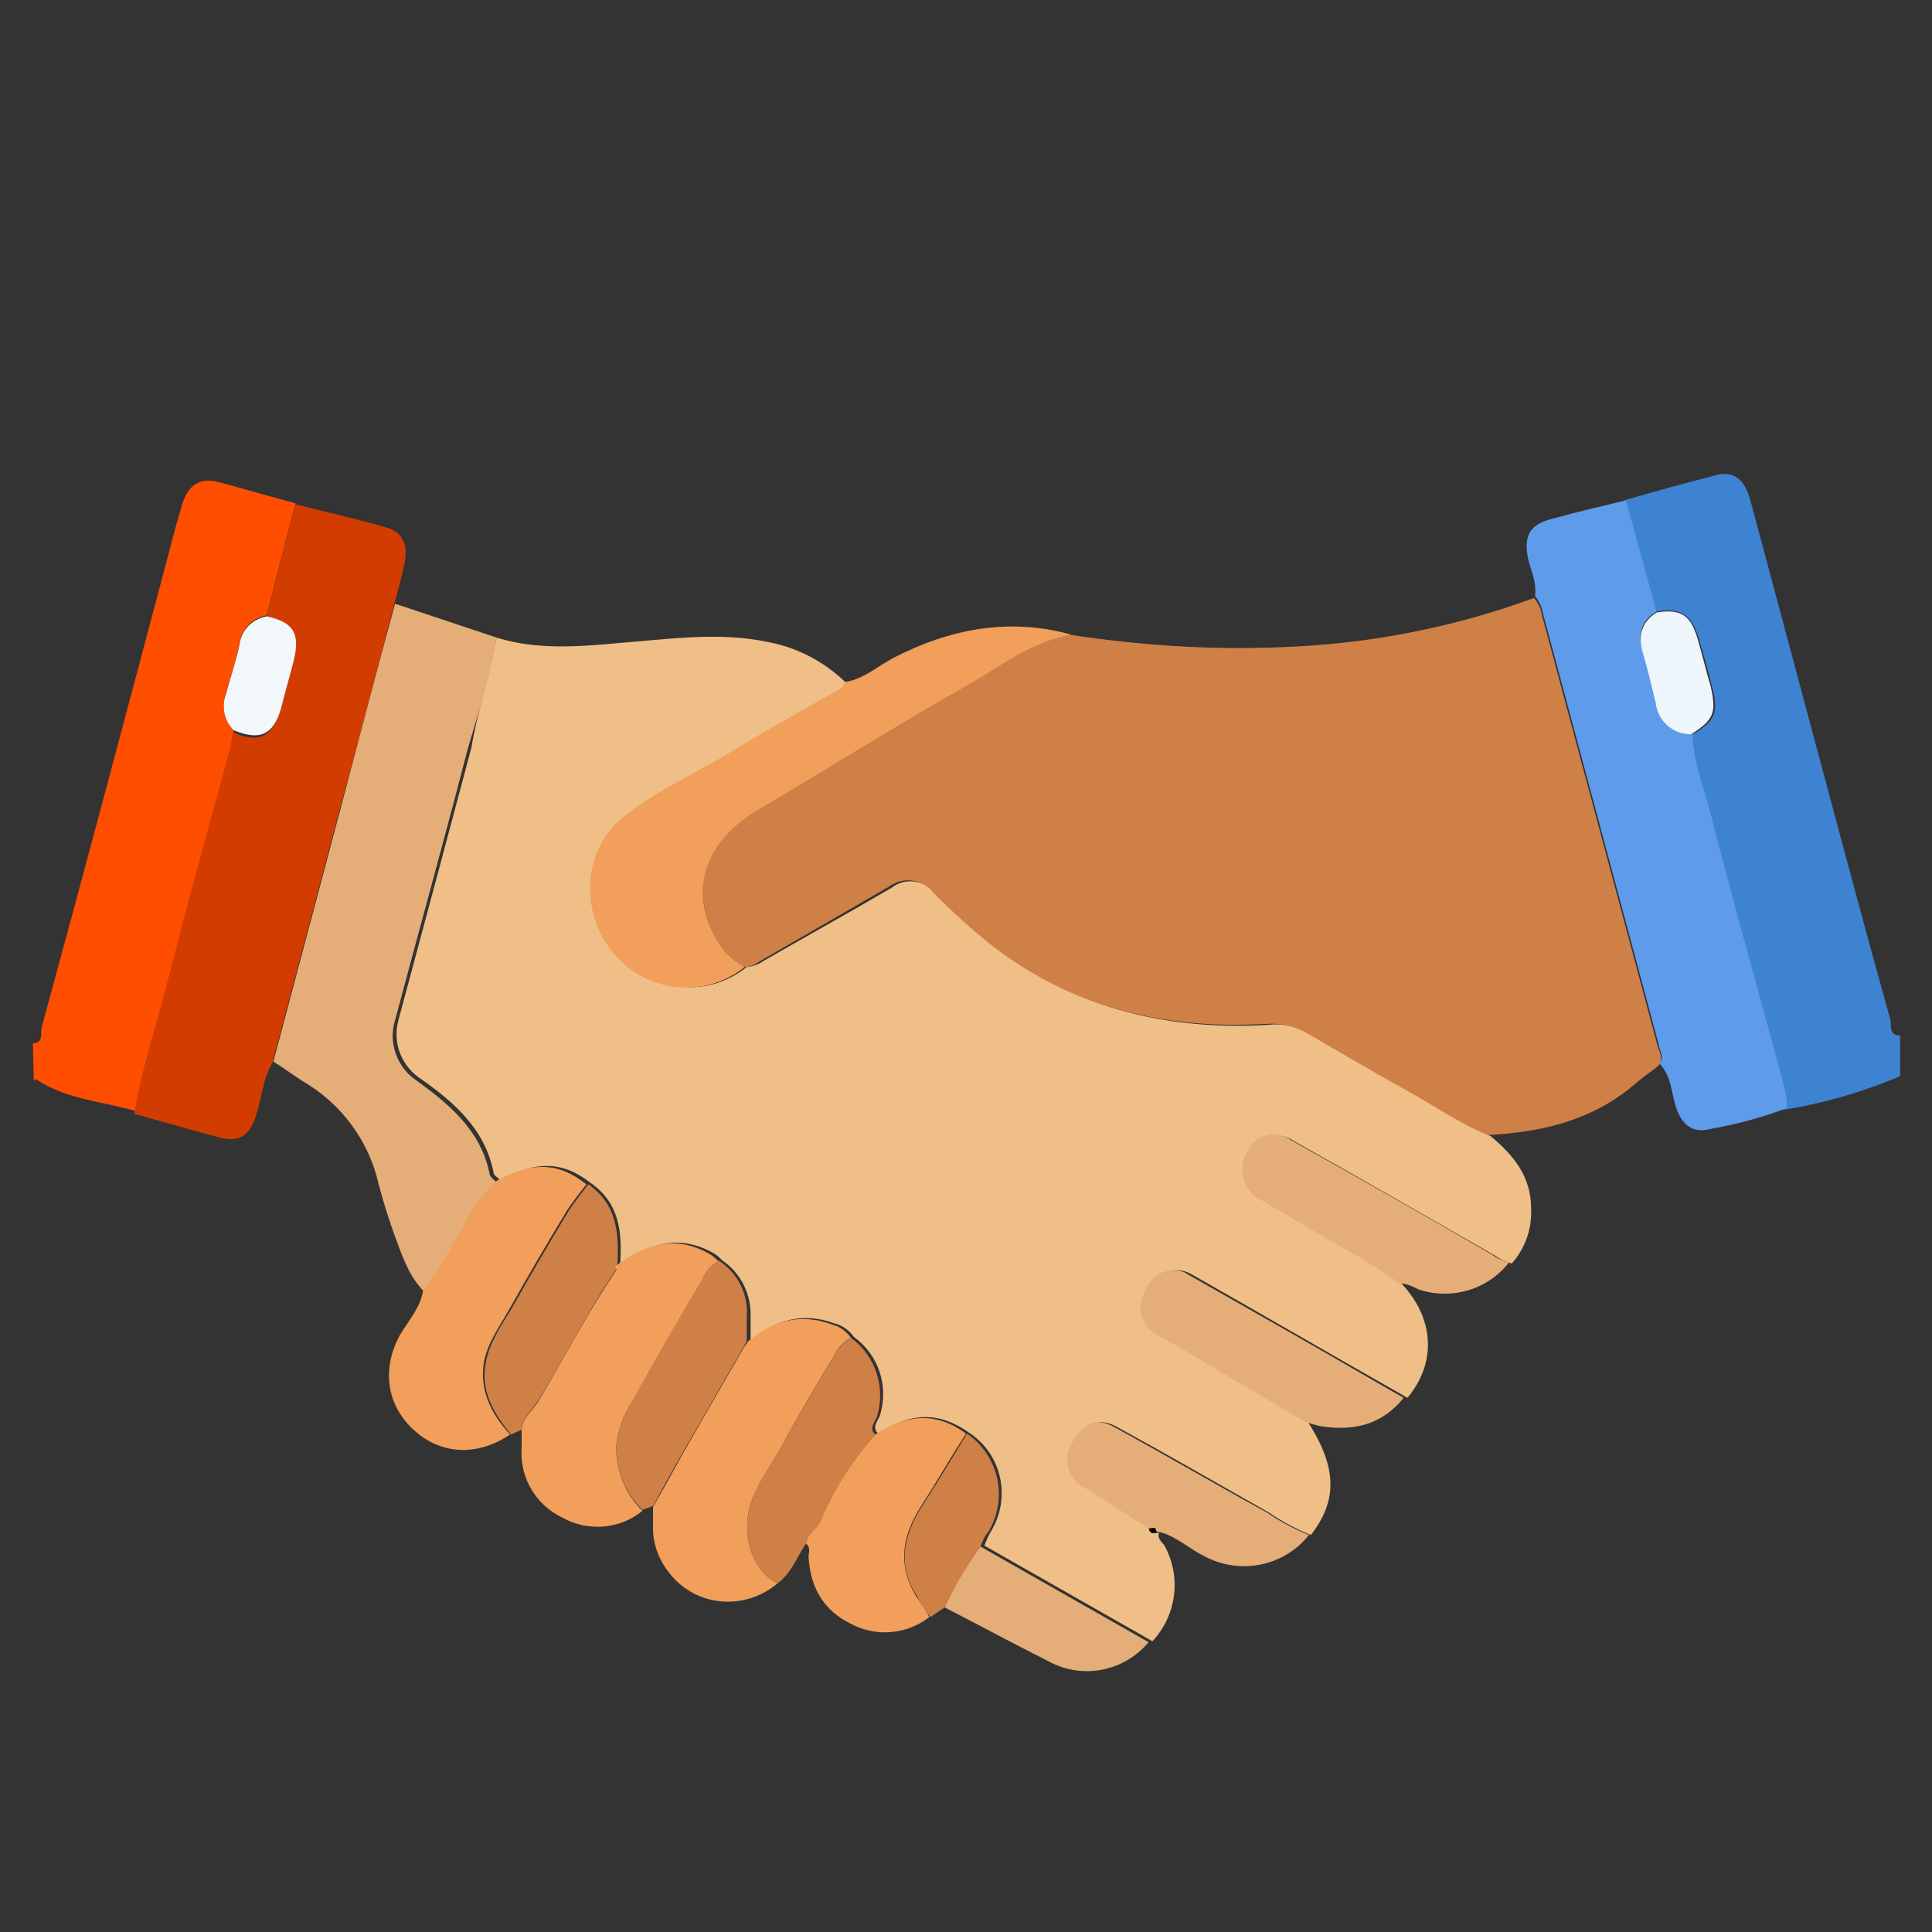
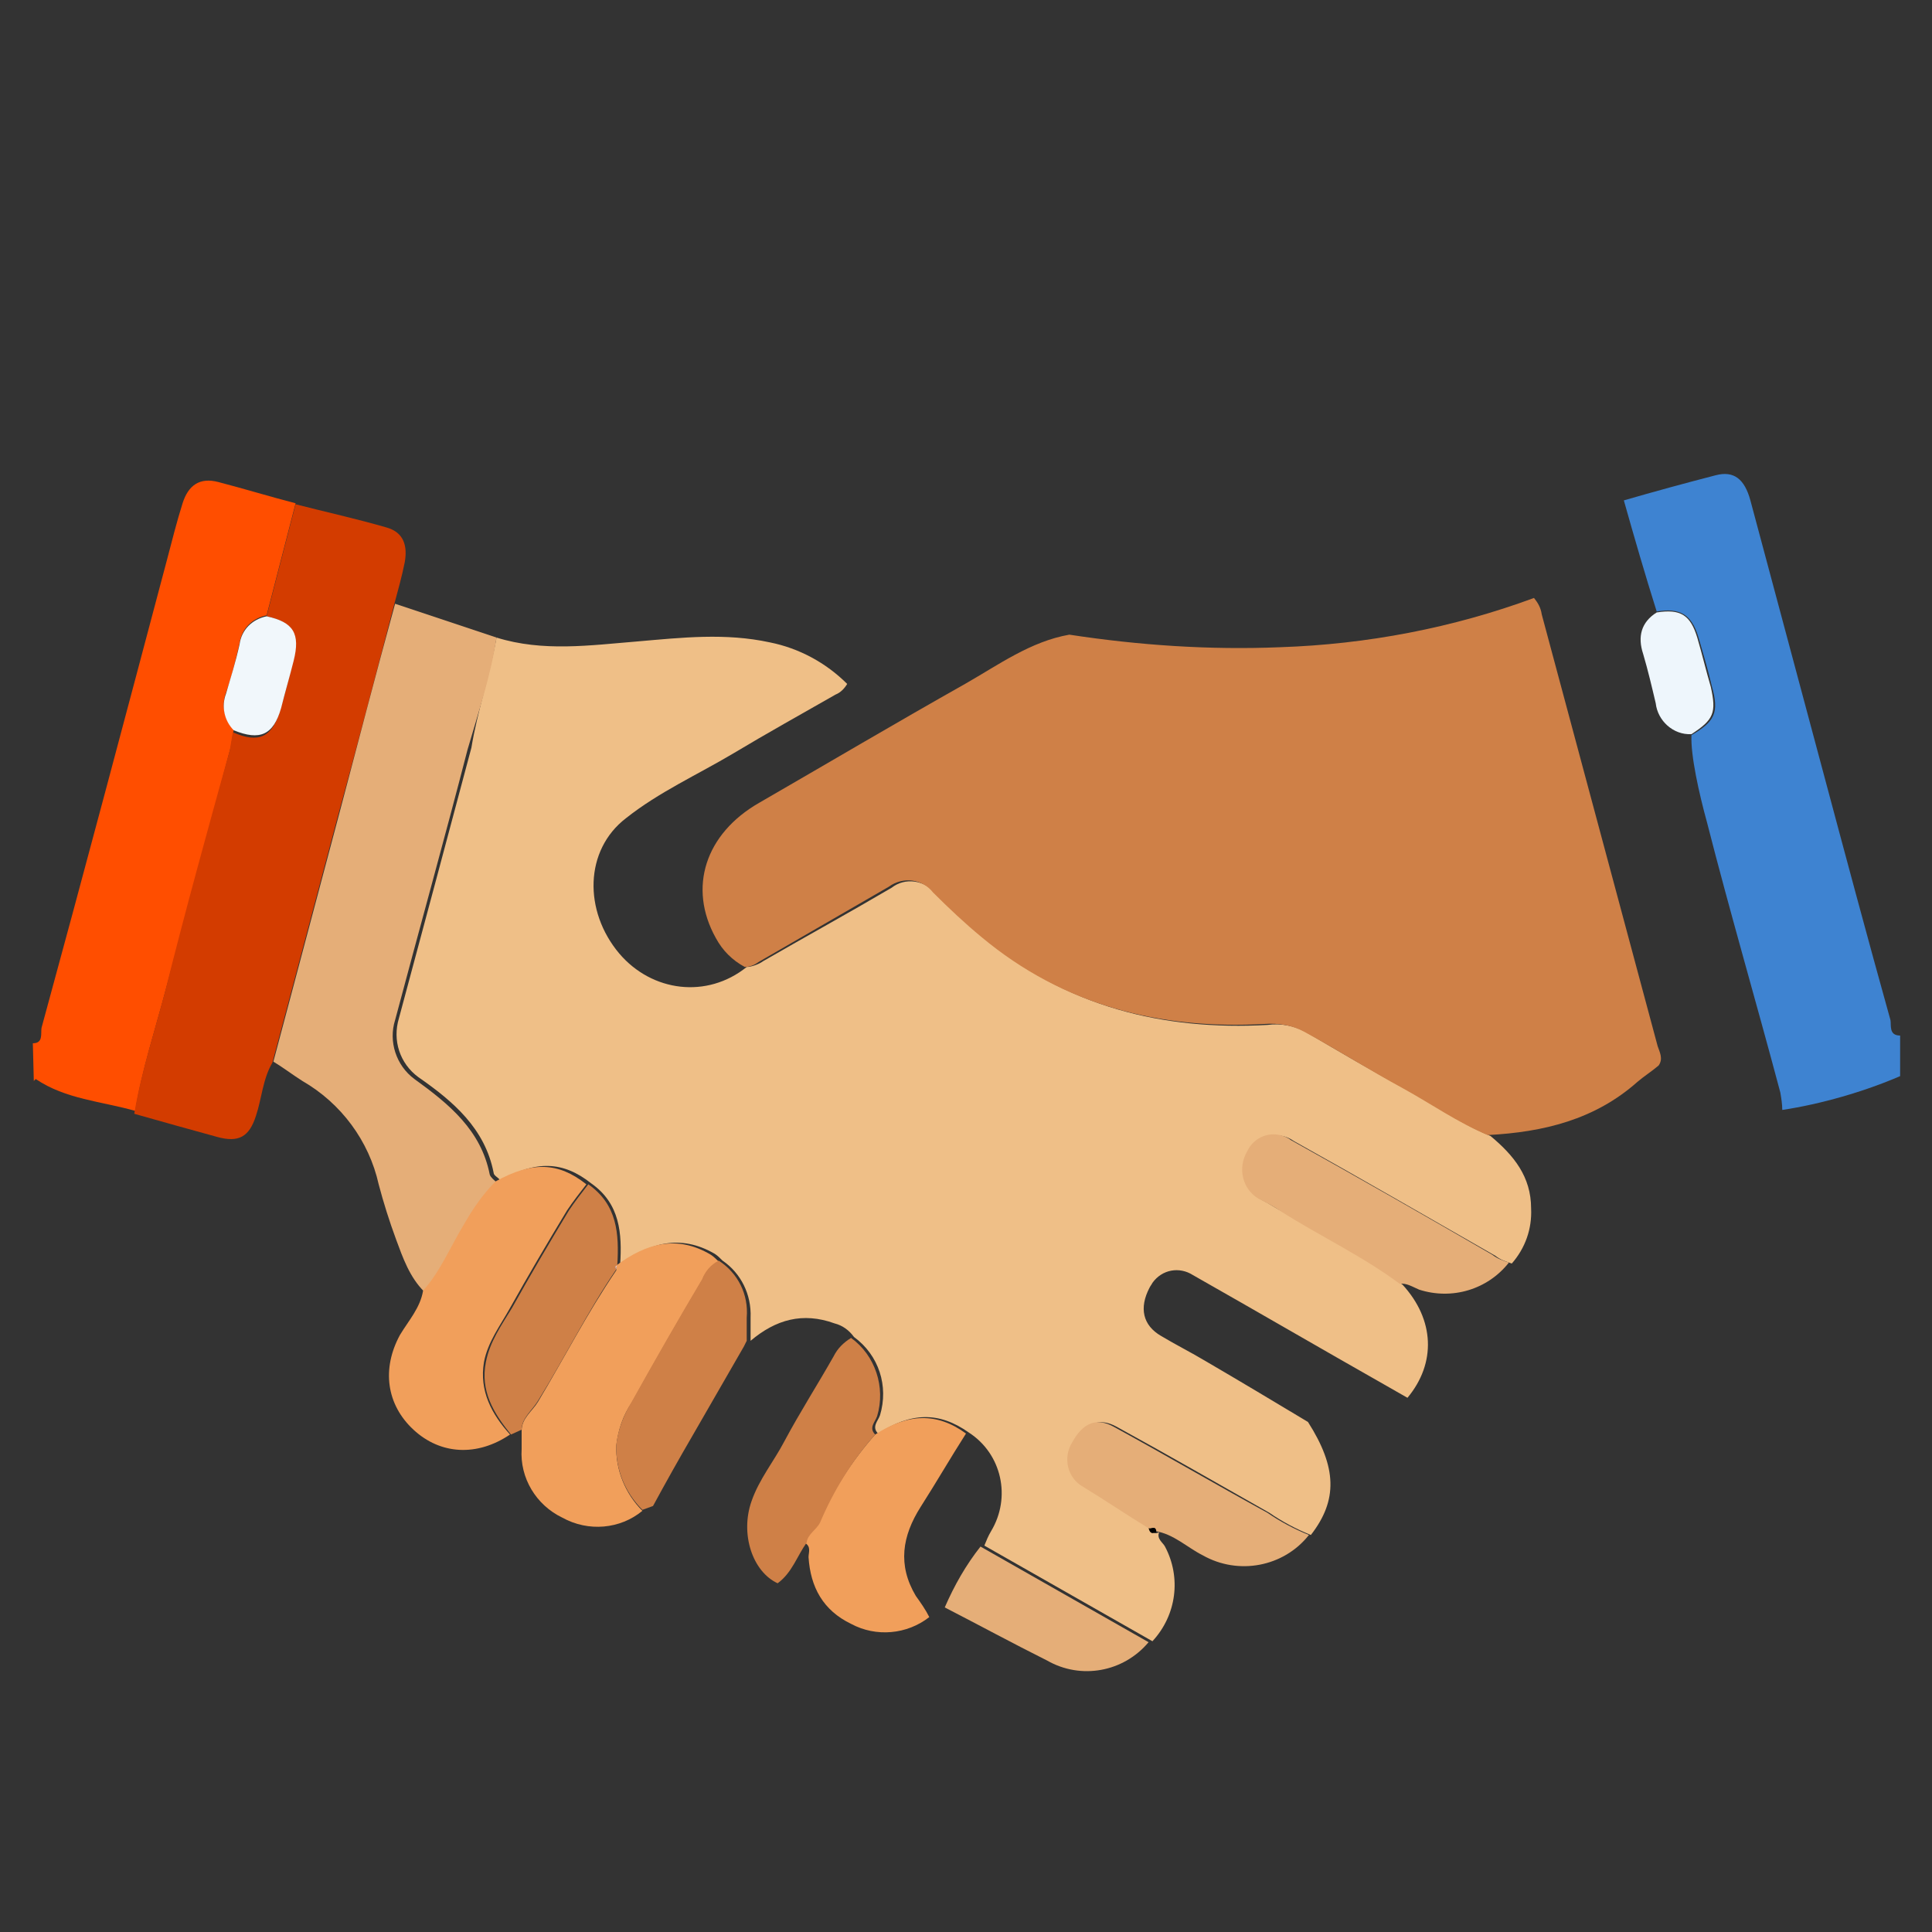
<svg xmlns="http://www.w3.org/2000/svg" version="1.1" id="Layer_1" x="0px" y="0px" viewBox="0 0 200 200" style="enable-background:new 0 0 200 200;" xml:space="preserve">
  <rect x="0" y="0" width="200" height="200" fill="#333333" stroke="none" />
  <style type="text/css">
	.st0{fill:#3E83D1;}
	.st1{fill:#FF4E00;}
	.st2{fill:#EFBF87;}
	.st3{fill:#CF8047;}
	.st4{fill:#D33C00;}
	.st5{fill:#E5AE78;}
	.st6{fill:#5E9BEB;}
	.st7{fill:#F19F5B;}
	.st8{fill:#EEF6FC;}
	.st9{fill:#F1F7FB;}
	.st10{fill:#FECDBE;}
</style>
  <path class="st0" d="M168.1,51.8c3.1-0.9,6.4-1.8,9.5-2.6c1.9-0.5,3,0.4,3.6,2.6c2.5,9.3,5,18.7,7.5,28c2.3,8.6,4.6,17.2,7,25.8  c0.1,0.5-0.2,1.6,1,1.6v4.2c-3.7,1.6-8.2,2.9-12.2,3.5c0-0.6-0.1-1.2-0.2-1.8c-2.5-9.4-5.2-18.6-7.6-28c-0.8-2.9-1.7-6.9-1.6-9  c2.4-1.4,2.9-2.3,2.1-5.1c-0.4-1.7-0.9-3.4-1.4-5.1c-0.7-2.3-1.9-3-4.3-2.6C170.3,59.5,169.2,55.7,168.1,51.8z" />
  <path class="st1" d="M3.4,108c1.1,0,0.8-1,0.9-1.6c4.4-16.1,8.7-32.3,13-48.5c0.5-1.9,1-3.9,1.6-5.8s1.8-2.7,3.7-2.2  c2.7,0.7,5.3,1.5,8,2.2l-3,11.6c-1.5,0.3-2.6,1.4-2.8,2.9c-0.4,1.7-0.8,3.4-1.4,5.1c-0.5,1.3-0.2,2.8,0.8,3.8  c-0.1,0.6-0.2,1.2-0.3,1.8c-2.2,8.3-4.5,16.7-6.7,25c-1.1,4.2-2.5,8.4-3.2,12.7c-3.5-1-7.2-1.2-10.3-3.3c-0.1,0.1-0.2,0.2-0.2,0.2  L3.4,108z" />
  <path class="st2" d="M51.4,66c4.8,1.5,9.7,0.8,14.6,0.4c4.6-0.4,9.1-0.9,13.7,0.1c3,0.6,5.8,2.1,8,4.3c-0.3,0.5-0.7,0.9-1.2,1.1  c-3.5,2-7.1,4-10.6,6.1c-3.7,2.2-7.7,4-11.1,6.7c-4.3,3.3-4.4,9.6-0.7,14c3.4,4,9.1,4.7,13.2,1.4c0.5,0,1.3-0.3,1.7-0.6  c4.5-2.6,8.7-4.9,13.3-7.6c1.4-1.1,3.4-0.8,4.6,0.6c1.6,1.6,3.3,3.1,5,4.6c8.5,7.1,18.5,9.6,29.3,9c1.4-0.2,2.9,0.1,4.1,0.8  c3.4,2,6.8,4,10.3,5.9c2.9,1.6,5.6,3.5,8.7,4.8c2.4,2,4.2,4.2,4.2,7.5c0.1,2.1-0.6,4.1-2,5.7c-0.6-0.2-1.2-0.4-1.7-0.8  c-7-4-13.9-8-20.9-11.9c-1.4-1-3.2-0.6-4.2,0.7c-0.1,0.2-0.2,0.3-0.3,0.5c-1,1.7-0.5,3.9,1.2,4.9c0,0,0,0,0,0  c0.8,0.4,1.5,0.9,2.3,1.3c4.1,2.5,8.5,4.6,12.3,7.5c3.3,3.6,3.5,8.1,0.5,11.7c-0.7-0.4-1.4-0.8-2.1-1.2c-6.7-3.8-13.4-7.7-20.1-11.5  c-1.4-0.9-3.2-0.6-4.2,0.8c-0.1,0.2-0.2,0.3-0.3,0.5c-1.1,2.1-0.7,3.9,1.2,5c1.5,0.9,3.1,1.7,4.6,2.6c3.6,2.1,7.1,4.2,10.6,6.3  c3,4.7,3.1,8.1,0.3,11.7c-1.5-0.6-3-1.4-4.3-2.3c-5.3-3-10.5-6-15.8-8.9c-1.8-1-3.2-0.4-4.3,1.6c-0.9,1.6-0.4,3.6,1.1,4.6  c0,0,0,0,0,0c2.3,1.4,4.5,2.9,6.8,4.3c0.1,0.4,0.3,0.7,0.8,0.4l0,0c-0.3,0.7,0.4,1.1,0.6,1.5c1.7,3.2,1.2,7.1-1.3,9.8l-17.4-9.9  c0.2-0.5,0.4-1,0.7-1.5c2.1-3.5,1.1-8-2.3-10.2c-3.1-2.2-6-2.1-9.4,0.1c-0.7-0.7,0-1.3,0.2-1.9c0.9-3-0.1-6.2-2.7-8.1  c-0.5-0.7-1.2-1.2-2-1.4c-3.3-1.2-6.1-0.4-8.7,1.8c0-0.8,0-1.6,0-2.4c0.1-2.4-1-4.6-2.9-5.9c-0.3-0.3-0.5-0.5-0.8-0.7  c-3.6-2.1-6.8-1.1-9.8,1.1c0.2-3.2,0-6.3-3-8.4c-2.9-2.3-5.7-2.4-9.4-0.3c-0.2-0.3-0.7-0.5-0.7-0.8c-0.9-4.6-4.2-7.4-7.8-9.9  c-1.9-1.4-2.7-3.8-2-6.1c2.5-9.3,5-18.6,7.5-28C49.4,73.7,50.7,69.9,51.4,66z" />
  <path class="st3" d="M154,117.5c-3.1-1.3-5.8-3.2-8.7-4.8c-3.5-1.9-6.8-4-10.3-5.9c-1.3-0.7-2.7-0.9-4.1-0.8  c-10.8,0.6-20.8-1.9-29.3-9c-1.7-1.4-3.4-3-5-4.6c-1.1-1.4-3.1-1.7-4.6-0.6c-4.5,2.6-9,5.2-13.5,7.8c-0.4,0.3-0.9,0.5-1.4,0.5  c-1.3-0.7-2.3-1.7-3-3c-2.9-5.2-1.1-10.8,4.5-14c7.1-4.1,14.2-8.3,21.3-12.3c3.5-2,6.8-4.4,10.8-5.1c7.2,1.1,14.5,1.6,21.8,1.3  c9-0.3,17.9-2,26.3-5.1c0.4,0.5,0.7,1,0.8,1.7c4,14.9,8,29.8,12,44.7c0.2,0.6,0.6,1.3,0.1,2c-0.7,0.6-1.5,1.1-2.2,1.7  C165.1,115.9,159.8,117.2,154,117.5z" />
  <path class="st4" d="M27.6,63.8l3-11.6c3.1,0.8,6.3,1.5,9.4,2.4c1.8,0.5,2.2,1.9,1.9,3.6c-0.3,1.5-0.7,2.9-1.1,4.4  c-1.9,7.3-3.8,14.5-5.8,21.8l-6.8,25.6c-1,1.7-1.1,3.7-1.7,5.5c-0.7,2.2-1.8,2.8-4,2.2c-2.9-0.8-5.8-1.6-8.6-2.4  c0.7-4.3,2.1-8.5,3.2-12.7c2.1-8.4,4.4-16.7,6.7-25c0.1-0.6,0.2-1.2,0.3-1.8c2.7,1.2,4.1,0.5,4.9-2.3c0.5-1.6,0.9-3.3,1.3-4.9  C31.1,65.6,30.3,64.4,27.6,63.8z" />
  <path class="st5" d="M28.3,109.9l6.8-25.6c1.9-7.2,3.8-14.5,5.8-21.8L51.4,66c-0.6,4-1.9,7.8-3,11.6c-2.4,9.3-5,18.6-7.5,28  c-0.7,2.2,0.1,4.7,2,6.1c3.6,2.6,6.9,5.3,7.8,9.9c0.1,0.3,0.5,0.6,0.7,0.8c-1.3,1.3-2.4,2.9-3.3,4.5c-1.4,2.3-2.4,4.8-4.2,6.8  c-1.5-1.5-2.2-3.5-2.9-5.4c-0.7-1.9-1.3-3.8-1.8-5.7c-1-4.5-3.9-8.4-7.9-10.7C30.2,111.2,29.3,110.5,28.3,109.9z" />
-   <path class="st6" d="M171.8,110.1c0.5-0.7,0-1.3-0.1-2c-4-14.9-8-29.8-12-44.7c-0.1-0.6-0.4-1.2-0.8-1.7c0.2-1.4-0.4-2.6-0.7-3.8  c-0.5-2.4,0.1-3.6,2.5-4.2c2.5-0.7,5.1-1.3,7.6-1.9c1.1,3.8,2.1,7.7,3.2,11.5c-1.7,1-2,2.5-1.4,4.3c0.5,1.7,1,3.3,1.3,5.1  c0.2,1.9,1.8,3.4,3.8,3.3c0.1,3,1.3,5.8,2,8.7c2.4,9.4,5.1,18.8,7.6,28.2c0.1,0.6,0.2,1.2,0.2,1.8c-2.6,1-5.3,1.7-8.1,2.2  c-1.6,0.4-2.7-0.4-3.3-2S173.1,111.5,171.8,110.1z" />
  <path class="st7" d="M43.8,133.6c1.8-2,2.8-4.5,4.2-6.8c0.9-1.6,2-3.2,3.3-4.5c3.8-2.1,6.5-2,9.4,0.3c-0.7,0.9-1.4,1.8-2,2.7  c-2,3.3-4,6.7-5.9,10.1c-1,1.8-2.3,3.5-2.7,5.6c-0.5,3,0.8,5.4,2.7,7.5c-3.4,2.3-7.2,2.1-10-0.5s-3.3-6.3-1.4-9.8  C42.3,136.7,43.5,135.4,43.8,133.6z" />
  <path class="st7" d="M63.8,131c3.1-2.3,6.3-3.2,9.8-1.1c0.3,0.2,0.6,0.5,0.8,0.7c-0.8,0.4-1.4,1.1-1.7,1.9  c-2.5,4.2-4.9,8.4-7.3,12.7c-0.9,1.3-1.4,2.8-1.6,4.4c-0.1,2.5,0.9,5,2.7,6.8c-2.3,1.9-5.6,2.2-8.3,0.7c-2.7-1.3-4.4-4.1-4.2-7.1  c0-0.6,0-1.2,0-1.9c0-1.3,1.1-2,1.7-3c2.7-4.5,5.1-9.2,8.1-13.6C63.8,131.3,63.8,131.2,63.8,131L63.8,131z" />
-   <path class="st7" d="M77.4,138.9c2.6-2.2,5.4-3,8.7-1.8c0.8,0.2,1.5,0.7,2,1.4c-0.8,0.4-1.4,1.1-1.8,1.9c-1.7,2.9-3.5,5.8-5.1,8.8  c-1.1,2.1-2.6,4-3.4,6.2c-1.2,3.4,0.1,7.3,2.7,8.5c-3.3,2.8-8.2,2.5-11-0.8c-1.2-1.4-1.9-3.1-1.9-4.9c0-0.7,0-1.5,0-2.2  c1.4-2.4,2.7-4.9,4.1-7.3c1.8-3.1,3.5-6.1,5.3-9.2L77.4,138.9L77.4,138.9z" />
  <path class="st7" d="M90.6,148.5c3.4-2.2,6.4-2.3,9.4-0.1c-1.6,2.5-3.1,5.1-4.7,7.6c-1.9,3-2.4,6-0.5,9.2c0.5,0.7,1,1.4,1.4,2.2  c-2.3,1.8-5.5,2.1-8.1,0.7c-2.9-1.4-4.2-3.8-4.4-6.9c0-0.5,0.3-1.1-0.4-1.5c0.2-0.9,1-1.3,1.4-2.1C86.3,154.2,88.2,151.2,90.6,148.5  z" />
  <path class="st5" d="M144.9,132.9c-3.9-2.9-8.2-4.9-12.3-7.5c-0.7-0.5-1.5-0.9-2.3-1.3c-1.7-1-2.2-3.2-1.2-4.9c0,0,0,0,0,0  c0.7-1.5,2.4-2.2,4-1.5c0.2,0.1,0.4,0.2,0.5,0.3c7,3.9,14,7.9,20.9,11.9c0.5,0.4,1.1,0.6,1.7,0.8c-2.2,2.8-5.9,3.9-9.3,2.8  C146.2,133.2,145.6,132.8,144.9,132.9z" />
-   <path class="st5" d="M135.1,147.2c-3.5-2.1-7.1-4.2-10.6-6.3c-1.5-0.9-3-1.8-4.6-2.6c-1.9-1.1-2.4-2.9-1.2-5  c0.7-1.5,2.4-2.2,3.9-1.6c0.2,0.1,0.3,0.2,0.5,0.3c6.7,3.8,13.4,7.6,20.1,11.5c0.7,0.4,1.4,0.8,2.1,1.2c-2.3,2.9-5.4,3.5-8.8,2.9  L135.1,147.2z" />
  <path class="st5" d="M118.9,158.2c-2.3-1.4-4.5-2.9-6.8-4.3c-1.6-0.9-2.1-3-1.1-4.6c0,0,0,0,0,0c1.1-2,2.5-2.6,4.3-1.6  c5.3,2.9,10.6,6,15.9,8.9c1.3,0.9,2.8,1.7,4.3,2.3c-2.6,3.3-7.3,4.2-11,2.1c-1.6-0.8-3-2.2-4.9-2.5l0,0  C119.7,157.9,119.1,158.3,118.9,158.2z" />
  <path class="st3" d="M90.6,148.5c-2.4,2.7-4.3,5.8-5.7,9.1c-0.4,0.8-1.3,1.2-1.4,2.1c-1,1.4-1.5,3.1-3,4.2c-2.6-1.2-3.9-5.1-2.7-8.5  c0.8-2.3,2.3-4.1,3.4-6.2c1.6-3,3.4-5.8,5.1-8.8c0.4-0.8,1-1.4,1.8-1.9c2.5,1.8,3.6,5.1,2.7,8.1C90.6,147.2,89.9,147.8,90.6,148.5z" />
  <path class="st3" d="M77,139.4c-1.8,3.1-3.5,6.1-5.3,9.2c-1.4,2.4-2.8,4.9-4.1,7.3l-1.1,0.4c-1.8-1.8-2.8-4.2-2.7-6.8  c0.2-1.6,0.8-3.1,1.6-4.4c2.4-4.3,4.8-8.5,7.3-12.7c0.3-0.8,0.9-1.5,1.7-1.9c2,1.3,3.1,3.5,2.9,5.9c0,0.8,0,1.6,0,2.4l0,0L77,139.4z  " />
  <path class="st3" d="M63.8,131.4c-3,4.4-5.3,9.1-8.1,13.6c-0.6,1-1.7,1.8-1.7,3l-1.1,0.5c-1.8-2.2-3.2-4.5-2.6-7.5  c0.4-2.1,1.6-3.8,2.7-5.6c1.9-3.4,3.9-6.8,5.9-10.1c0.6-0.9,1.3-1.8,2-2.7c3,2.1,3.2,5.1,3,8.4l0,0c0,0-0.2,0.1-0.2,0.1  C63.7,131.2,63.7,131.3,63.8,131.4z" />
  <path class="st5" d="M101.5,160.1l17.4,9.9c-2.6,3.1-7,3.9-10.5,1.9c-3.6-1.8-7.1-3.7-10.6-5.5C98.8,164.1,100,162,101.5,160.1z" />
-   <path class="st3" d="M101.5,160.1c-1.4,2-2.7,4.1-3.7,6.3l-1.5,1c-0.5-0.7-1-1.4-1.4-2.2c-2-3.1-1.4-6.2,0.5-9.2  c1.6-2.5,3.2-5.1,4.7-7.6c3.3,2.3,4.3,6.7,2.2,10.2C101.9,159,101.7,159.6,101.5,160.1z" />
-   <path class="st7" d="M110.9,65.7c-4.1,0.7-7.2,3.2-10.7,5.2c-7.1,4-14.4,8.6-21.5,12.8c-5.6,3.2-7.5,8.2-4.6,13.4  c0.7,1.3,1.7,2.3,3,3c-4.1,3.3-10.1,2.7-13.5-1.3c-3.7-4.4-3.3-10.9,1-14.3c3.4-2.7,7.4-4.4,11.1-6.7c3.5-2.1,7-4.1,10.6-6.1  c0.5-0.2,1-0.6,1.2-1.1c1.9-0.3,3.3-1.6,5-2.5C98.3,65.1,104.5,63.9,110.9,65.7z" />
  <path class="st8" d="M175.1,76c-1.9,0.1-3.5-1.4-3.7-3.2c-0.4-1.7-0.8-3.4-1.3-5.1c-0.6-1.8-0.2-3.3,1.4-4.3  c2.5-0.4,3.5,0.3,4.2,2.6c0.5,1.7,0.9,3.4,1.4,5.1C177.7,73.8,177.4,74.5,175.1,76z" />
  <path class="st9" d="M27.6,63.8c2.8,0.6,3.5,1.8,2.8,4.6c-0.4,1.6-0.9,3.3-1.3,4.9c-0.8,2.8-2.2,3.4-4.9,2.3c-1-1-1.3-2.5-0.8-3.8  c0.5-1.7,1-3.3,1.4-5.1C25,65.2,26.1,64.1,27.6,63.8z" />
  <path d="M118.9,158.2c0.3,0.1,0.8-0.3,0.8,0.4C119.1,158.9,119,158.5,118.9,158.2z" />
  <path class="st10" d="M63.8,131.4c-0.1-0.1-0.1-0.2-0.1-0.3c0,0,0.1-0.1,0.2-0.1C63.8,131.1,63.8,131.2,63.8,131.4z" />
  <path class="st10" d="M77,139.4l0.4-0.4L77,139.4z" />
</svg>